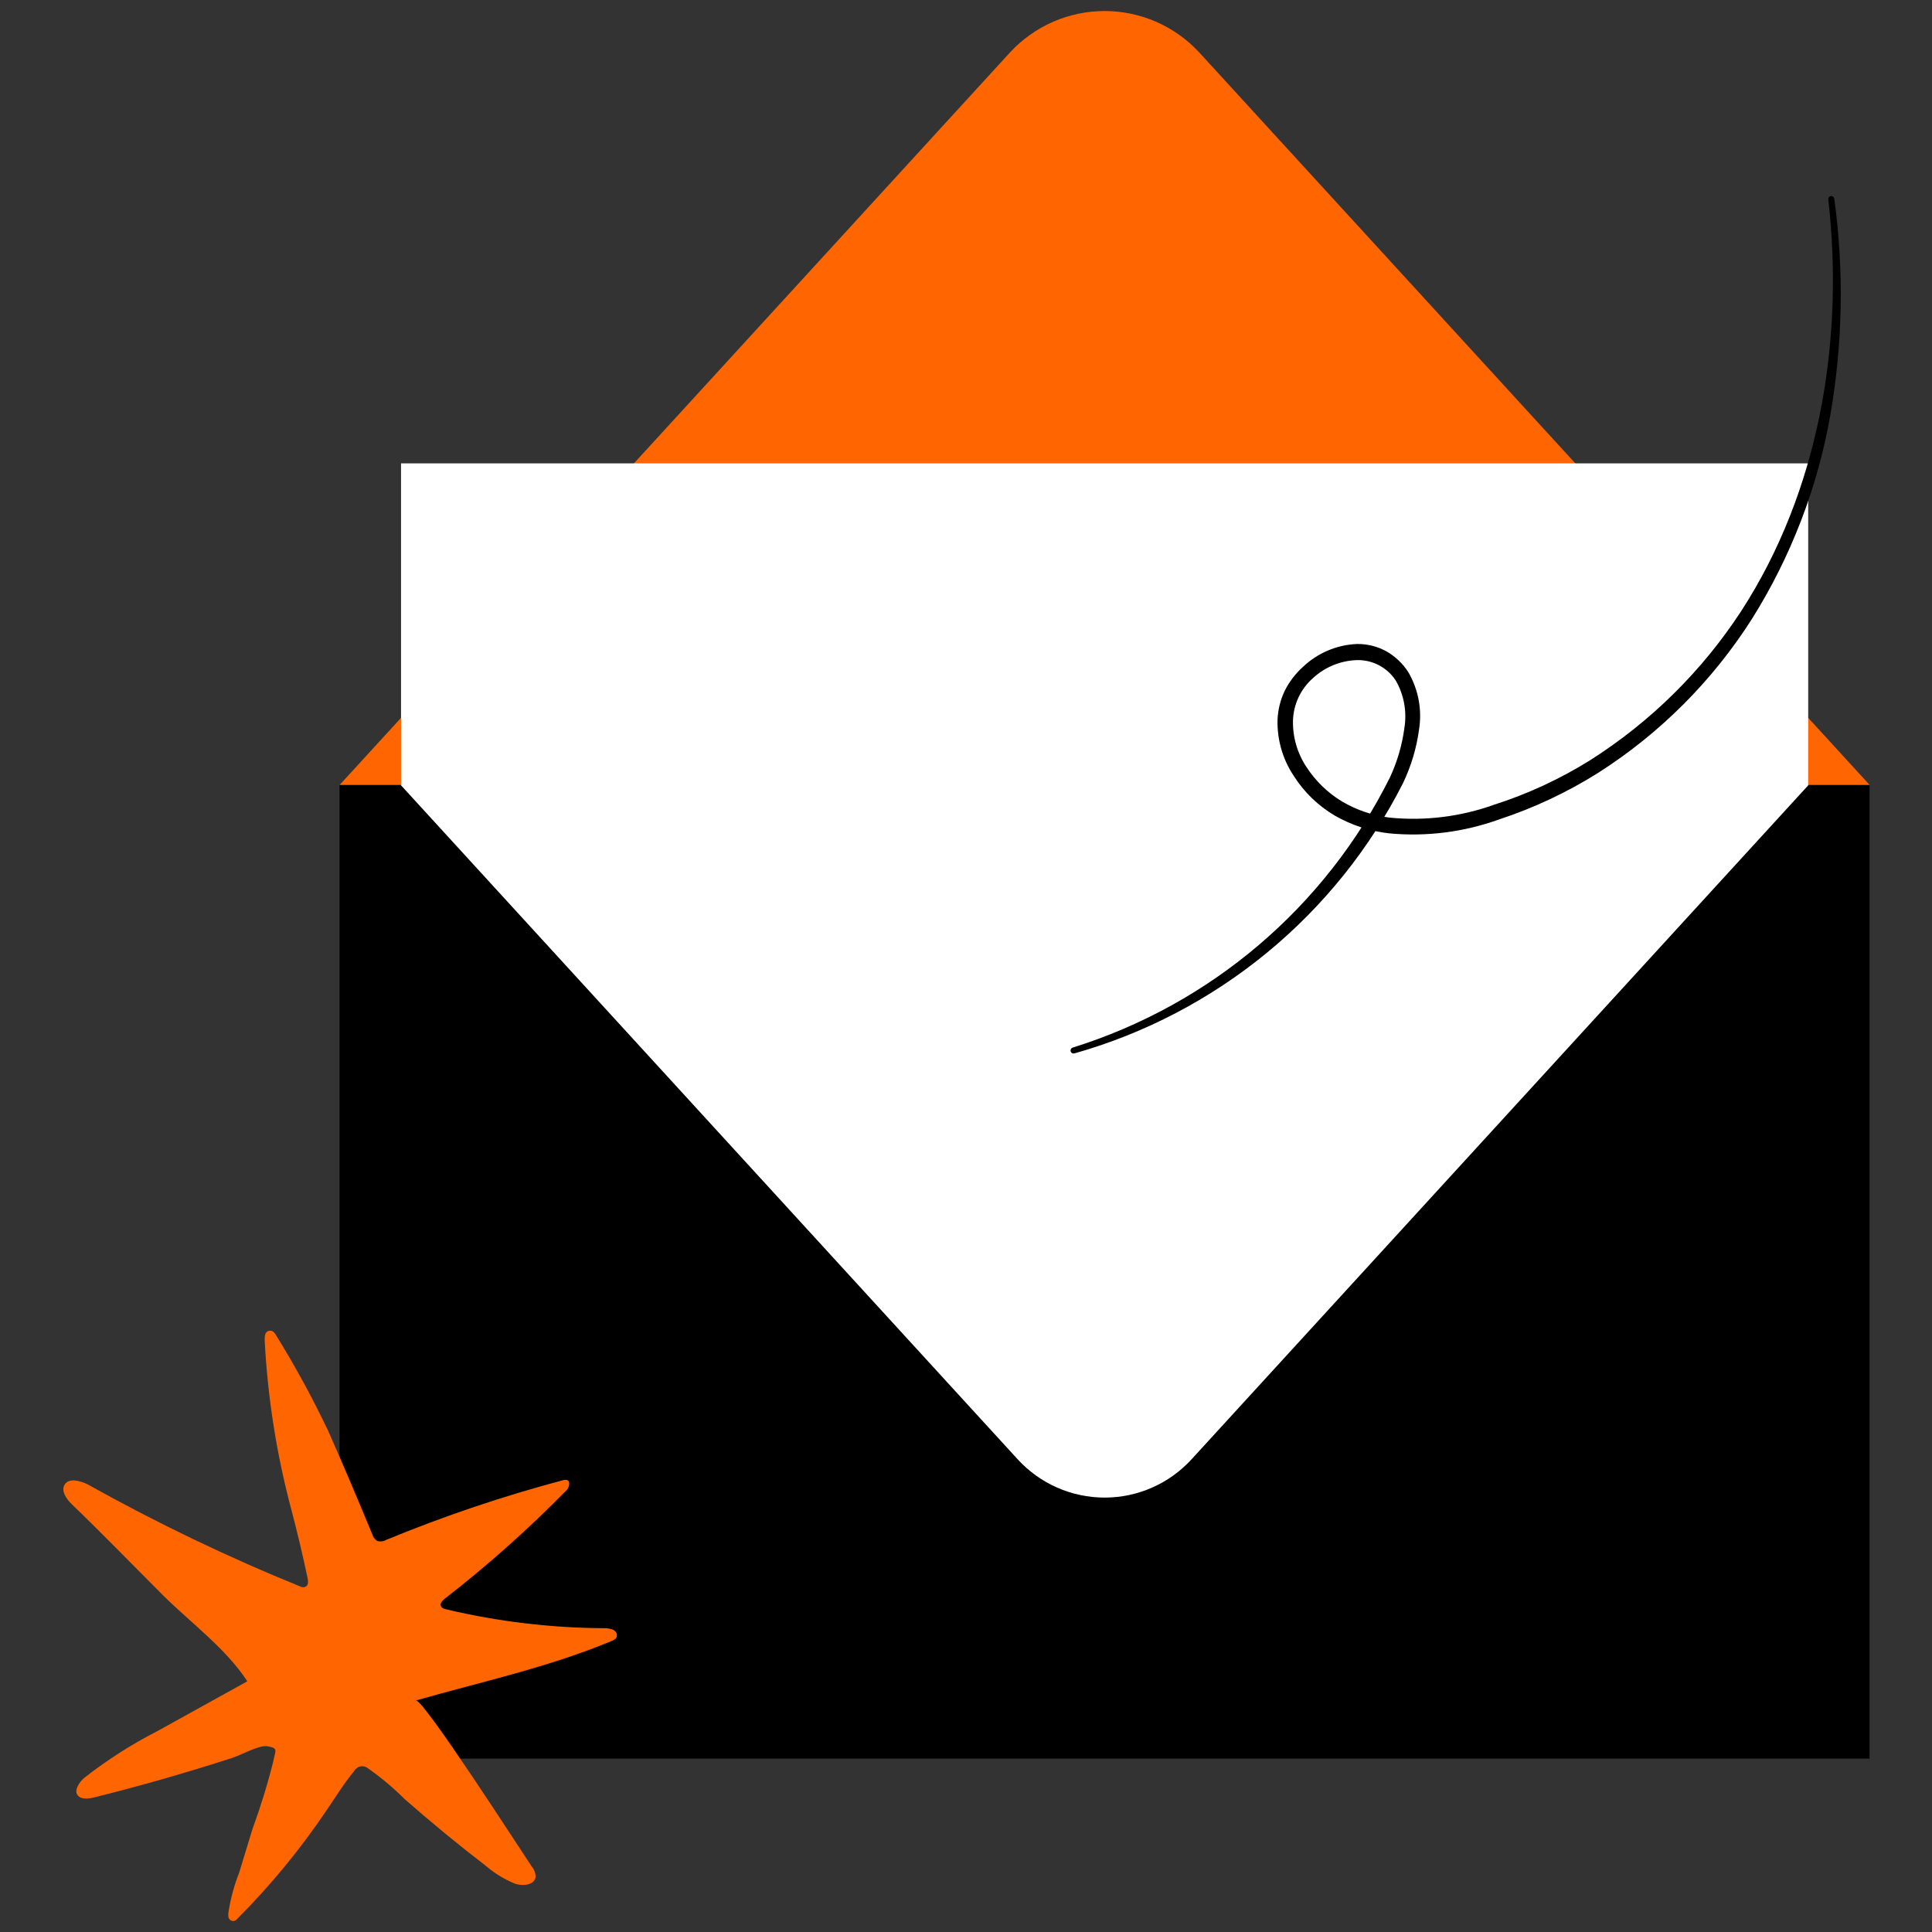
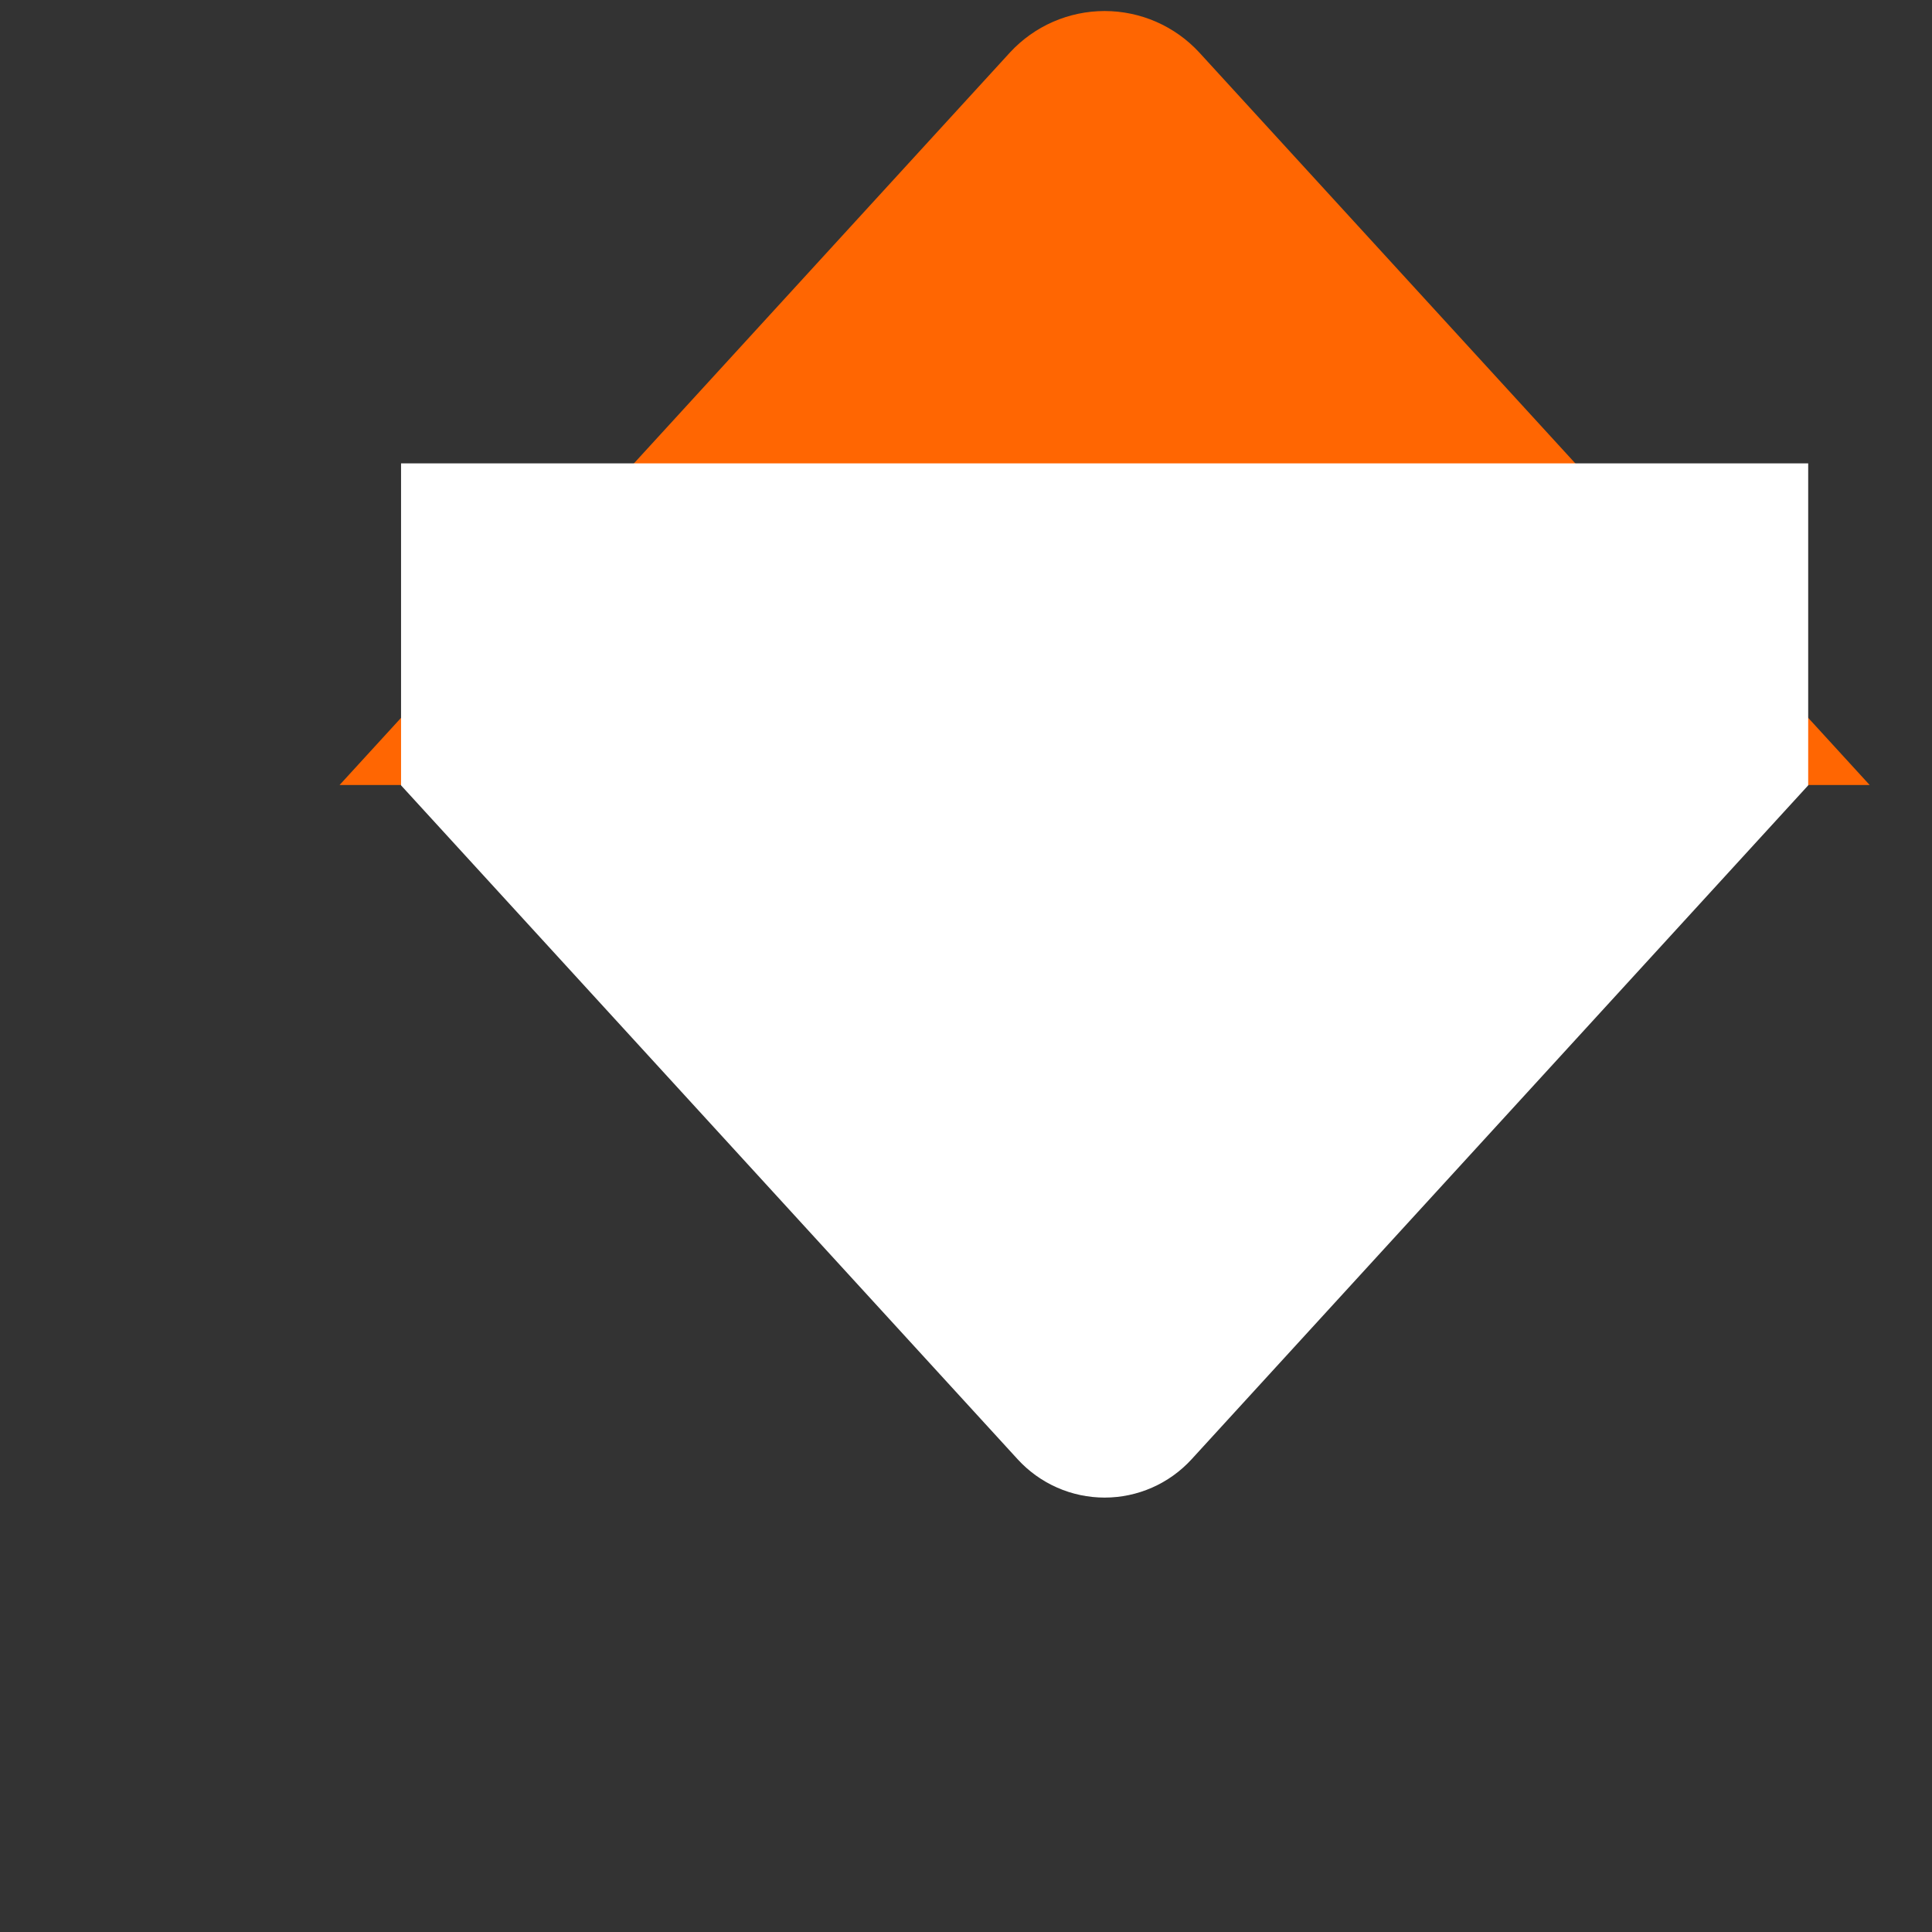
<svg xmlns="http://www.w3.org/2000/svg" width="120" height="120" viewBox="0 0 120 120" fill="none">
  <rect x="0" y="0" width="120" height="120" fill="#333333" stroke="none" />
  <path d="M21.09 48.76L62.74 3.25C63.489 2.441 64.397 1.796 65.407 1.354C66.417 0.913 67.508 0.685 68.61 0.685C69.712 0.685 70.803 0.913 71.813 1.354C72.823 1.796 73.731 2.441 74.48 3.25L116.13 48.76H21.09Z" fill="#FF6602" />
-   <path d="M116.12 48.76H21.09V109.23H116.12V48.76Z" fill="black" />
  <path d="M24.91 28.78V48.78L63.21 90.64C63.896 91.389 64.73 91.988 65.66 92.397C66.59 92.807 67.594 93.018 68.61 93.018C69.626 93.018 70.631 92.807 71.56 92.397C72.49 91.988 73.324 91.389 74.01 90.64L112.31 48.78V28.78H24.91Z" fill="white" />
-   <path d="M66.62 65.07C70.867 63.746 74.802 61.577 78.189 58.693C81.576 55.81 84.345 52.271 86.33 48.29C86.785 47.315 87.089 46.276 87.23 45.21C87.393 44.202 87.206 43.168 86.7 42.28C86.44 41.877 86.081 41.548 85.657 41.324C85.233 41.1 84.759 40.988 84.28 41C83.265 41.033 82.296 41.43 81.55 42.12C81.175 42.449 80.872 42.851 80.659 43.302C80.445 43.752 80.327 44.242 80.31 44.74C80.284 45.766 80.573 46.775 81.14 47.63C81.709 48.511 82.472 49.25 83.37 49.79C84.289 50.329 85.311 50.669 86.37 50.79C88.54 50.996 90.728 50.723 92.78 49.99C94.888 49.317 96.904 48.383 98.78 47.21C102.523 44.832 105.714 41.682 108.14 37.97C112.98 30.51 114.56 21.22 113.56 12.39C113.556 12.366 113.557 12.341 113.562 12.316C113.568 12.292 113.579 12.27 113.594 12.25C113.609 12.23 113.628 12.214 113.65 12.202C113.671 12.19 113.695 12.182 113.72 12.18C113.769 12.174 113.818 12.188 113.857 12.218C113.897 12.247 113.923 12.291 113.93 12.34C114.542 16.816 114.458 21.36 113.68 25.81C112.889 30.286 111.242 34.568 108.83 38.42C106.382 42.274 103.119 45.544 99.27 48C97.339 49.214 95.267 50.188 93.1 50.9C90.915 51.687 88.582 51.98 86.27 51.76C85.087 51.627 83.943 51.253 82.91 50.66C81.872 50.048 80.994 49.198 80.35 48.18C79.668 47.154 79.319 45.942 79.35 44.71C79.375 44.082 79.528 43.466 79.8 42.9C80.08 42.346 80.46 41.847 80.92 41.43C81.827 40.564 83.017 40.056 84.27 40C84.916 39.988 85.554 40.147 86.12 40.46C86.672 40.777 87.138 41.223 87.48 41.76C88.101 42.833 88.334 44.086 88.14 45.31C87.983 46.469 87.645 47.596 87.14 48.65C85.081 52.704 82.204 56.288 78.691 59.176C75.178 62.064 71.106 64.193 66.73 65.43C66.682 65.442 66.632 65.436 66.589 65.412C66.546 65.387 66.514 65.347 66.5 65.3C66.487 65.254 66.492 65.204 66.515 65.161C66.537 65.119 66.575 65.086 66.62 65.07Z" fill="black" />
-   <path d="M38.21 101.32C38.25 101.358 38.28 101.405 38.297 101.458C38.314 101.51 38.319 101.566 38.31 101.62C38.31 101.79 38.09 101.88 37.93 101.95C33.99 103.58 29.93 104.45 25.83 105.62C26.28 105.49 32.36 114.95 33.03 115.94C33.178 116.113 33.263 116.332 33.27 116.56C33.22 117.08 32.49 117.17 31.99 117C31.339 116.734 30.735 116.366 30.2 115.91C28.467 114.577 26.783 113.193 25.15 111.76C24.449 111.06 23.69 110.421 22.88 109.85C22.816 109.793 22.74 109.751 22.658 109.727C22.575 109.703 22.488 109.698 22.404 109.713C22.319 109.727 22.239 109.76 22.169 109.81C22.099 109.86 22.041 109.925 22 110C21.36 110.77 20.84 111.63 20.27 112.46C18.644 114.871 16.793 117.121 14.74 119.18C14.684 119.25 14.607 119.299 14.52 119.32C14.452 119.325 14.385 119.308 14.327 119.272C14.27 119.236 14.225 119.183 14.2 119.12C14.173 118.988 14.173 118.852 14.2 118.72C14.328 117.902 14.546 117.1 14.85 116.33L15.68 113.61C16.179 112.25 16.606 110.865 16.96 109.46C17.11 108.68 17.31 108.59 16.6 108.46C16.08 108.38 14.93 109.03 14.41 109.19C11.57 110.11 8.703 110.93 5.81 111.65C5.46 111.73 5.02 111.78 4.81 111.49C4.6 111.2 4.91 110.7 5.23 110.43C6.65 109.316 8.173 108.342 9.78 107.52L15.36 104.43C14.07 102.43 11.85 100.79 10.17 99.13C8.27 97.23 6.4 95.3 4.46 93.43C4.12 93.1 3.76 92.59 4.03 92.19C4.3 91.79 4.98 91.97 5.43 92.19C9.717 94.586 14.149 96.714 18.7 98.56C18.783 98.594 18.877 98.594 18.96 98.56C19.15 98.5 19.15 98.24 19.11 98.04C18.81 96.63 18.48 95.22 18.11 93.82C17.185 90.365 16.625 86.822 16.44 83.25C16.44 83.02 16.44 82.72 16.7 82.66C16.96 82.6 17.09 82.83 17.2 83.02C18.365 84.911 19.427 86.864 20.38 88.87C21.33 91 22.23 93.14 23.12 95.29C23.169 95.463 23.279 95.612 23.43 95.71C23.525 95.738 23.624 95.746 23.722 95.734C23.82 95.722 23.915 95.69 24 95.64C27.581 94.163 31.256 92.924 35 91.93C35.075 91.91 35.155 91.91 35.23 91.93C35.44 92.01 35.35 92.34 35.23 92.52C32.846 94.953 30.3 97.221 27.61 99.31C27.48 99.42 27.32 99.58 27.38 99.74C27.44 99.9 27.58 99.92 27.72 99.96C30.941 100.724 34.239 101.116 37.55 101.13C37.714 101.126 37.876 101.154 38.03 101.21C38.099 101.229 38.162 101.267 38.21 101.32Z" fill="#FF6602" />
</svg>